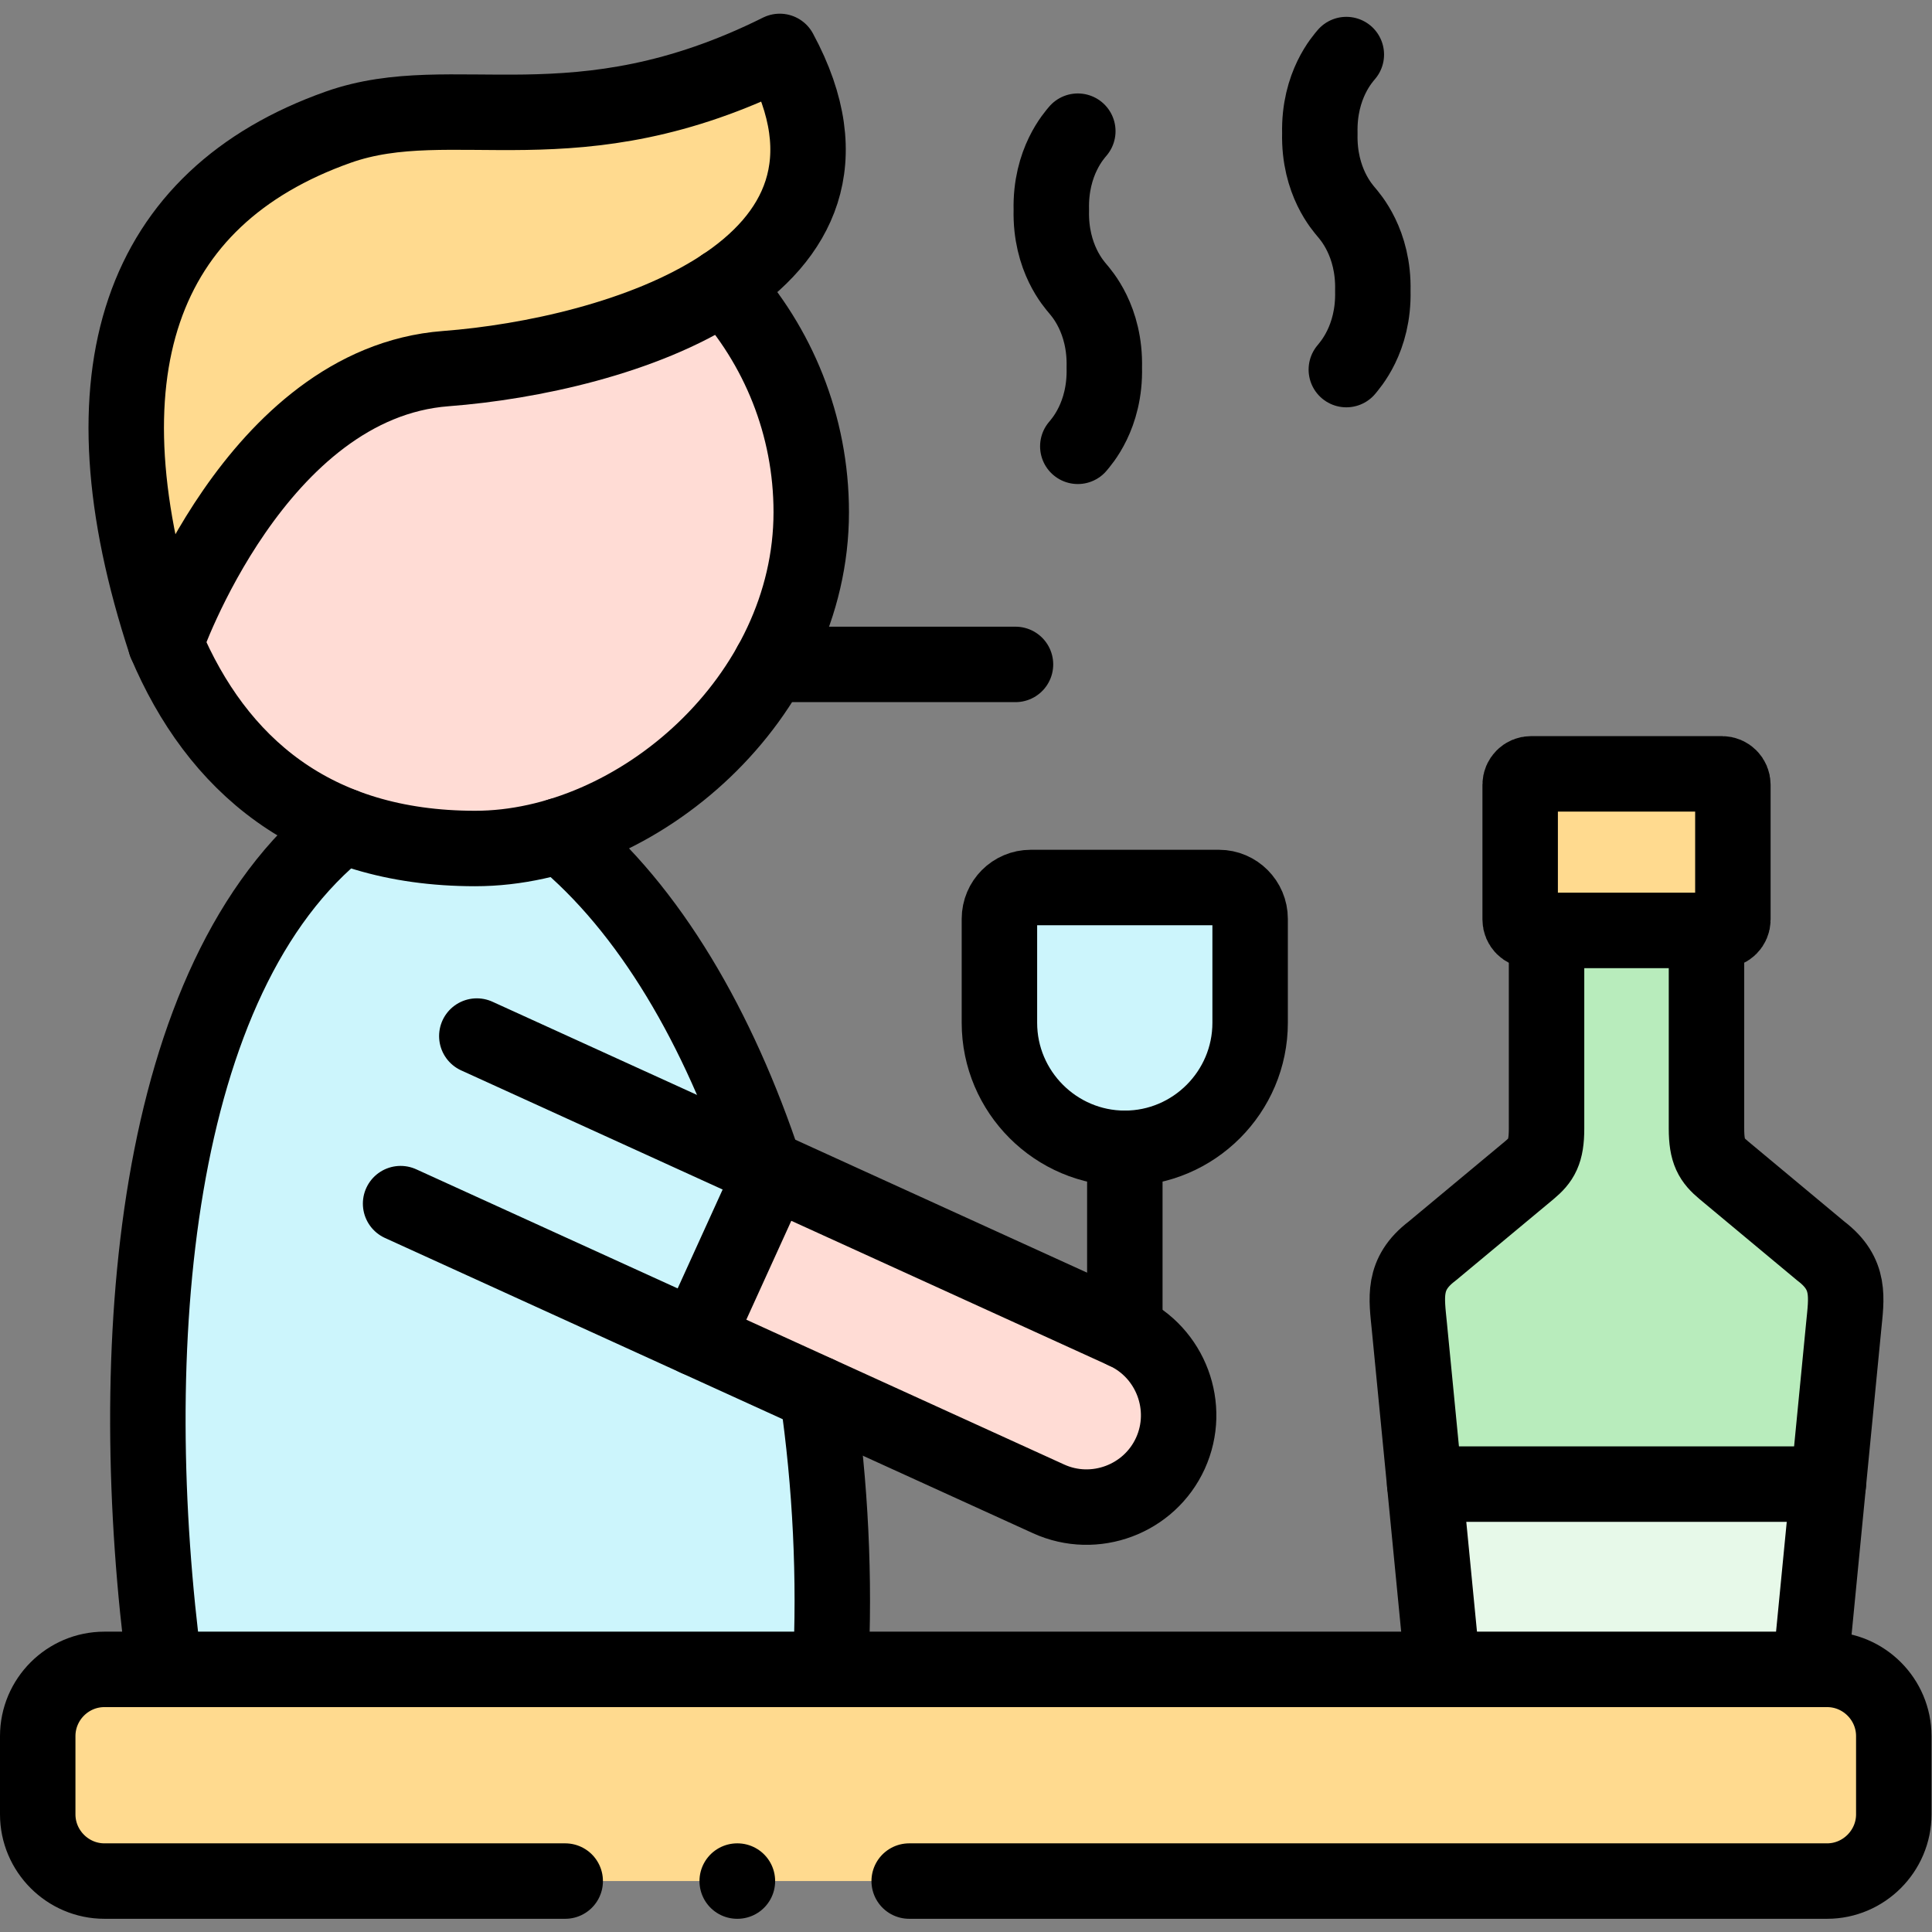
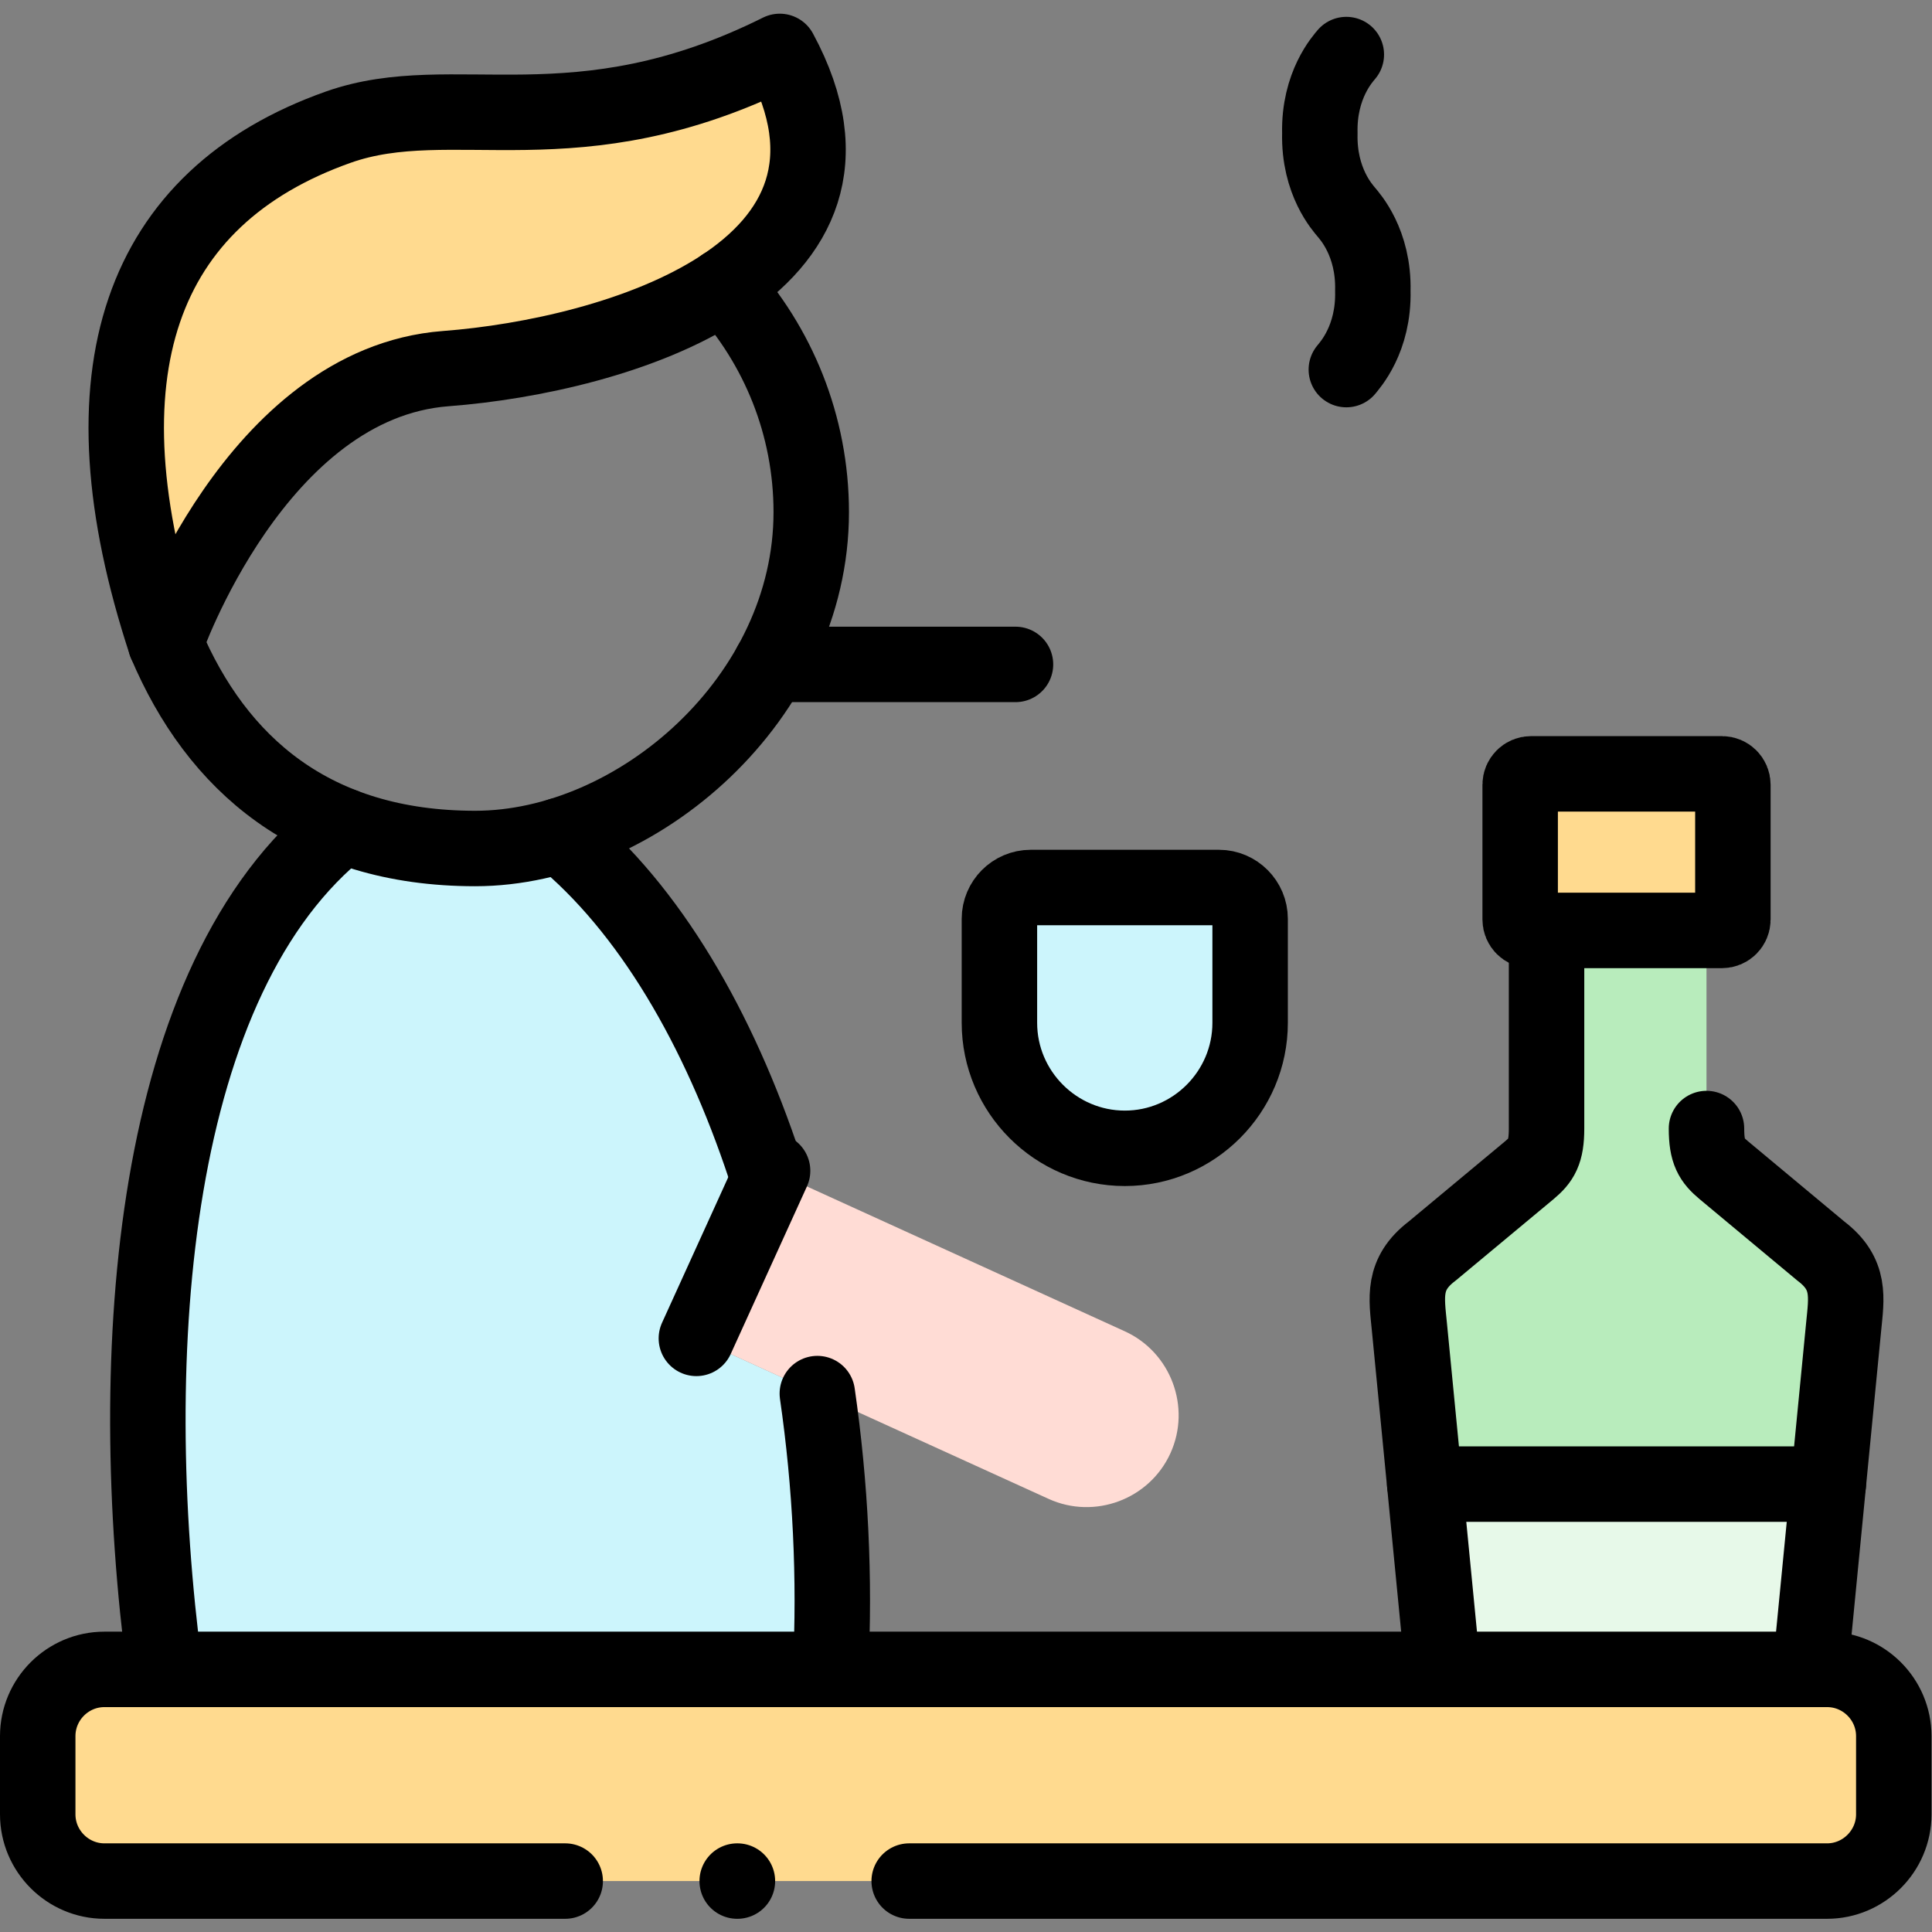
<svg xmlns="http://www.w3.org/2000/svg" version="1.1" id="svg5328" xml:space="preserve" width="682.667" height="682.667" viewBox="0 0 682.667 682.667">
  <rect x="0" y="0" width="682.667" height="682.667" fill="#808080" stroke="none" />
  <defs id="defs5332">
    <clipPath clipPathUnits="userSpaceOnUse" id="clipPath5342">
      <path d="M 0,512 H 512 V 0 H 0 Z" id="path5340" />
    </clipPath>
  </defs>
  <g id="g5334" transform="matrix(1.333,0,0,-1.333,0,682.667)">
    <g id="g5336">
      <g id="g5338" clip-path="url(#clipPath5342)">
        <g id="g5344" transform="translate(382.44,69.613)">
          <path d="m 0,0 h -162.273 -176.52 -15.974 c -6.764,0 -12.664,-3.86 -15.658,-9.477 v -37.16 c 2.994,-5.616 8.894,-9.476 15.658,-9.476 h 456.656 c 9.727,0 17.672,7.95 17.672,17.686 v 20.74 C 119.561,-7.95 111.616,0 101.889,0 h -4.462 z" style="fill:#ffda8f;fill-opacity:1;fill-rule:evenodd;stroke:none" id="path5346" />
        </g>
        <g id="g5348" transform="translate(202.725,202.724)">
          <path d="m 0,0 c -12.204,36.785 -30.452,68.385 -54.254,87.944 -7.426,-2.247 -15.024,-3.457 -22.508,-3.457 -13.268,0 -24.896,2.132 -34.999,6.021 -50.886,-40.155 -58.427,-139.131 -47.318,-223.618 H 17.442 c 1.208,23.995 0,48.882 -3.512,73.108 L -18.133,-45.368 2.072,-0.95 Z" style="fill:#ccf5fc;fill-opacity:1;fill-rule:evenodd;stroke:none" id="path5350" />
        </g>
        <g id="g5352" transform="translate(298.166,159.227)">
          <path d="m 0,0 -93.369,42.546 -20.205,-44.418 32.063,-14.634 61.306,-27.912 C -8.002,-49.978 6.533,-44.533 12.088,-32.32 17.643,-20.106 12.203,-5.56 0,0" style="fill:#ffdcd5;fill-opacity:1;fill-rule:evenodd;stroke:none" id="path5354" />
        </g>
        <g id="g5356" transform="translate(456.928,201.946)">
          <path d="M 0,0 C -3.195,2.679 -4.577,4.781 -4.577,11.032 V 63.545 H -46.973 V 11.032 C -46.973,4.781 -48.354,2.65 -51.521,0 l -25.788,-21.46 c -8.002,-6.078 -6.763,-12.387 -6.015,-20.106 l 4.058,-41.654 H 27.717 l 4.058,41.654 c 0.748,7.719 1.986,14.028 -6.015,20.106 z" style="fill:#b8ecbc;fill-opacity:1;fill-rule:evenodd;stroke:none" id="path5358" />
        </g>
        <g id="g5360" transform="translate(484.644,118.727)">
          <path d="m 0,0 h -106.982 l 4.777,-49.113 h 97.427 z" style="fill:#e7f9e9;fill-opacity:1;fill-rule:evenodd;stroke:none" id="path5362" />
        </g>
        <g id="g5364" transform="translate(456.467,307)">
          <path d="m 0,0 h -50.628 c -1.583,0 -2.878,-1.296 -2.878,-2.88 v -35.748 c 0,-1.584 1.295,-2.881 2.878,-2.881 H -46.512 -4.116 0 c 1.583,0 2.878,1.297 2.878,2.881 V -2.88 C 2.878,-1.296 1.583,0 0,0" style="fill:#ffda8f;fill-opacity:1;fill-rule:evenodd;stroke:none" id="path5366" />
        </g>
        <g id="g5368" transform="translate(331.38,241.007)">
          <path d="m 0,0 v 27.566 c 0,4.552 -3.713,8.297 -8.26,8.297 h -49.908 c -4.576,0 -8.289,-3.745 -8.289,-8.297 V 0 c 0,-18.32 14.966,-33.271 33.243,-33.271 C -14.938,-33.271 0,-18.32 0,0" style="fill:#ccf5fc;fill-opacity:1;fill-rule:evenodd;stroke:none" id="path5370" />
        </g>
        <g id="g5372" transform="translate(215.043,376.364)">
-           <path d="M 0,0 C 0,23.073 -8.836,44.159 -23.227,60.002 -43.662,46.377 -74.056,39.78 -96.88,38.052 c -50.426,-3.831 -74.258,-72.791 -74.258,-72.791 9.354,-22.123 24.436,-39.666 47.059,-48.394 10.102,-3.888 21.73,-6.02 34.999,-6.02 7.483,0 15.081,1.21 22.507,3.457 22.594,6.913 43.663,23.534 55.809,45.34 C -4.029,-28.229 0,-14.547 0,0" style="fill:#ffdcd5;fill-opacity:1;fill-rule:evenodd;stroke:none" id="path5374" />
-         </g>
+           </g>
        <g id="g5376" transform="translate(206.696,498.5)">
          <path d="m 0,0 c -54.167,-26.991 -86.547,-9.305 -117.028,-20.077 -52.613,-18.638 -69.307,-65.303 -45.763,-136.798 0,0 23.832,68.96 74.258,72.791 22.824,1.729 53.218,8.325 73.653,21.95 C 5.124,-48.825 15.542,-28.806 0,0" style="fill:#ffda8f;fill-opacity:1;fill-rule:evenodd;stroke:none" id="path5378" />
        </g>
        <g id="g5380" transform="translate(149.823,13.5)">
          <path d="m 0,0 h -122.151 c -9.7,0 -17.672,7.95 -17.672,17.687 v 20.74 c 0,9.736 7.944,17.686 17.672,17.686 h 456.656 c 9.727,0 17.672,-7.95 17.672,-17.686 V 17.687 C 352.177,7.979 344.204,0 334.505,0 H 91.181" style="fill:none;stroke:#000000;stroke-width:20;stroke-linecap:round;stroke-linejoin:round;stroke-miterlimit:10;stroke-dasharray:none;stroke-opacity:1" id="path5382" />
        </g>
        <g id="g5384" transform="translate(331.38,268.573)">
          <path d="m 0,0 v -27.566 c 0,-18.321 -14.938,-33.271 -33.214,-33.271 -18.277,0 -33.243,14.95 -33.243,33.271 V 0 c 0,4.552 3.713,8.297 8.289,8.297 H -8.26 C -3.713,8.297 0,4.552 0,0 Z" style="fill:none;stroke:#000000;stroke-width:20;stroke-linecap:round;stroke-linejoin:round;stroke-miterlimit:10;stroke-dasharray:none;stroke-opacity:1" id="path5386" />
        </g>
        <g id="g5388" transform="translate(43.905,341.625)">
          <path d="m 0,0 c 0,0 23.832,68.96 74.258,72.791 45.13,3.429 119.992,25.868 88.533,84.084 C 108.624,129.884 76.244,147.57 45.763,136.798 -6.85,118.16 -23.544,71.495 0,0 Z" style="fill:none;stroke:#000000;stroke-width:20;stroke-linecap:round;stroke-linejoin:round;stroke-miterlimit:10;stroke-dasharray:none;stroke-opacity:1" id="path5390" />
        </g>
        <g id="g5392" transform="translate(191.816,436.366)">
          <path d="m 0,0 c 14.391,-15.843 23.227,-36.929 23.227,-60.002 0,-49.258 -46.051,-89.153 -89.08,-89.153 -43.029,0 -68.53,22.439 -82.058,54.414" style="fill:none;stroke:#000000;stroke-width:20;stroke-linecap:round;stroke-linejoin:round;stroke-miterlimit:10;stroke-dasharray:none;stroke-opacity:1" id="path5394" />
        </g>
        <g id="g5396" transform="translate(405.839,307)">
          <path d="m 0,0 h 50.628 c 1.583,0 2.878,-1.296 2.878,-2.88 v -35.748 c 0,-1.584 -1.295,-2.881 -2.878,-2.881 H 0 c -1.583,0 -2.878,1.297 -2.878,2.881 V -2.88 C -2.878,-1.296 -1.583,0 0,0 Z" style="fill:none;stroke:#000000;stroke-width:20;stroke-linecap:round;stroke-linejoin:round;stroke-miterlimit:10;stroke-dasharray:none;stroke-opacity:1" id="path5398" />
        </g>
        <g id="g5400" transform="translate(409.955,265.491)">
-           <path d="m 0,0 v -52.513 c 0,-6.251 -1.382,-8.382 -4.548,-11.032 l -25.788,-21.46 c -8.002,-6.078 -6.764,-12.387 -6.016,-20.106 l 8.836,-90.767 m 97.427,0 8.837,90.767 c 0.748,7.719 1.985,14.028 -6.016,20.106 l -25.759,21.46 c -3.196,2.679 -4.577,4.781 -4.577,11.032 V 0" style="fill:none;stroke:#000000;stroke-width:20;stroke-linecap:round;stroke-linejoin:round;stroke-miterlimit:10;stroke-dasharray:none;stroke-opacity:1" id="path5402" />
+           <path d="m 0,0 v -52.513 c 0,-6.251 -1.382,-8.382 -4.548,-11.032 l -25.788,-21.46 c -8.002,-6.078 -6.764,-12.387 -6.016,-20.106 l 8.836,-90.767 m 97.427,0 8.837,90.767 c 0.748,7.719 1.985,14.028 -6.016,20.106 l -25.759,21.46 c -3.196,2.679 -4.577,4.781 -4.577,11.032 " style="fill:none;stroke:#000000;stroke-width:20;stroke-linecap:round;stroke-linejoin:round;stroke-miterlimit:10;stroke-dasharray:none;stroke-opacity:1" id="path5402" />
        </g>
        <g id="g5404" transform="translate(204.279,336.008)">
          <path d="M 0,0 H 64.904" style="fill:none;stroke:#000000;stroke-width:20;stroke-linecap:round;stroke-linejoin:round;stroke-miterlimit:10;stroke-dasharray:none;stroke-opacity:1" id="path5406" />
        </g>
        <g id="g5408" transform="translate(285.703,393.82)">
-           <path d="M 0,0 C 0.863,1.065 7.339,8.037 7.022,20.884 7.339,33.731 0.863,40.702 0,41.769 -0.863,42.834 -7.34,49.805 -7.022,62.652 -7.34,75.5 -0.863,82.471 0,83.536" style="fill:none;stroke:#000000;stroke-width:20;stroke-linecap:round;stroke-linejoin:round;stroke-miterlimit:10;stroke-dasharray:none;stroke-opacity:1" id="path5410" />
-         </g>
+           </g>
        <g id="g5412" transform="translate(356.881,414.157)">
          <path d="M 0,0 C 0.835,1.065 7.34,8.037 7.023,20.884 7.34,33.702 0.835,40.702 0,41.739 -0.863,42.805 -7.339,49.776 -7.022,62.623 -7.339,75.471 -0.863,82.441 0,83.508" style="fill:none;stroke:#000000;stroke-width:20;stroke-linecap:round;stroke-linejoin:round;stroke-miterlimit:10;stroke-dasharray:none;stroke-opacity:1" id="path5414" />
        </g>
        <g id="g5416" transform="translate(43.646,69.613)">
          <path d="M 0,0 C -11.11,84.487 -3.569,183.463 47.318,223.618" style="fill:none;stroke:#000000;stroke-width:20;stroke-linecap:round;stroke-linejoin:round;stroke-miterlimit:10;stroke-dasharray:none;stroke-opacity:1" id="path5418" />
        </g>
        <g id="g5420" transform="translate(202.725,202.724)">
          <path d="M 0,0 C -12.204,36.785 -30.452,68.385 -54.254,87.944 M 17.442,-133.11 c 1.208,23.995 0,48.882 -3.512,73.108" style="fill:none;stroke:#000000;stroke-width:20;stroke-linecap:round;stroke-linejoin:round;stroke-miterlimit:10;stroke-dasharray:none;stroke-opacity:1" id="path5422" />
        </g>
        <g id="g5424" transform="translate(126.394,237.492)">
-           <path d="m 0,0 171.771,-78.265 c 12.204,-5.559 17.643,-20.106 12.088,-32.32 -5.554,-12.213 -20.089,-17.657 -32.293,-12.098 l -171.771,78.265" style="fill:none;stroke:#000000;stroke-width:20;stroke-linecap:round;stroke-linejoin:round;stroke-miterlimit:10;stroke-dasharray:none;stroke-opacity:1" id="path5426" />
-         </g>
+           </g>
        <g id="g5428" transform="translate(298.166,207.736)">
-           <path d="M 0,0 V -48.509" style="fill:none;stroke:#000000;stroke-width:20;stroke-linecap:round;stroke-linejoin:round;stroke-miterlimit:10;stroke-dasharray:none;stroke-opacity:1" id="path5430" />
-         </g>
+           </g>
        <g id="g5432" transform="translate(204.797,201.773)">
          <path d="M 0,0 -20.205,-44.418" style="fill:none;stroke:#000000;stroke-width:20;stroke-linecap:round;stroke-linejoin:round;stroke-miterlimit:10;stroke-dasharray:none;stroke-opacity:1" id="path5434" />
        </g>
        <g id="g5436" transform="translate(377.662,118.727)">
          <path d="M 0,0 H 106.982" style="fill:none;stroke:#000000;stroke-width:20;stroke-linecap:round;stroke-linejoin:round;stroke-miterlimit:10;stroke-dasharray:none;stroke-opacity:1" id="path5438" />
        </g>
        <g id="g5440" transform="translate(195.471,13.5)">
          <path d="M 0,0 H -0.057" style="fill:none;stroke:#000000;stroke-width:20;stroke-linecap:round;stroke-linejoin:round;stroke-miterlimit:10;stroke-dasharray:none;stroke-opacity:1" id="path5442" />
        </g>
      </g>
    </g>
  </g>
</svg>